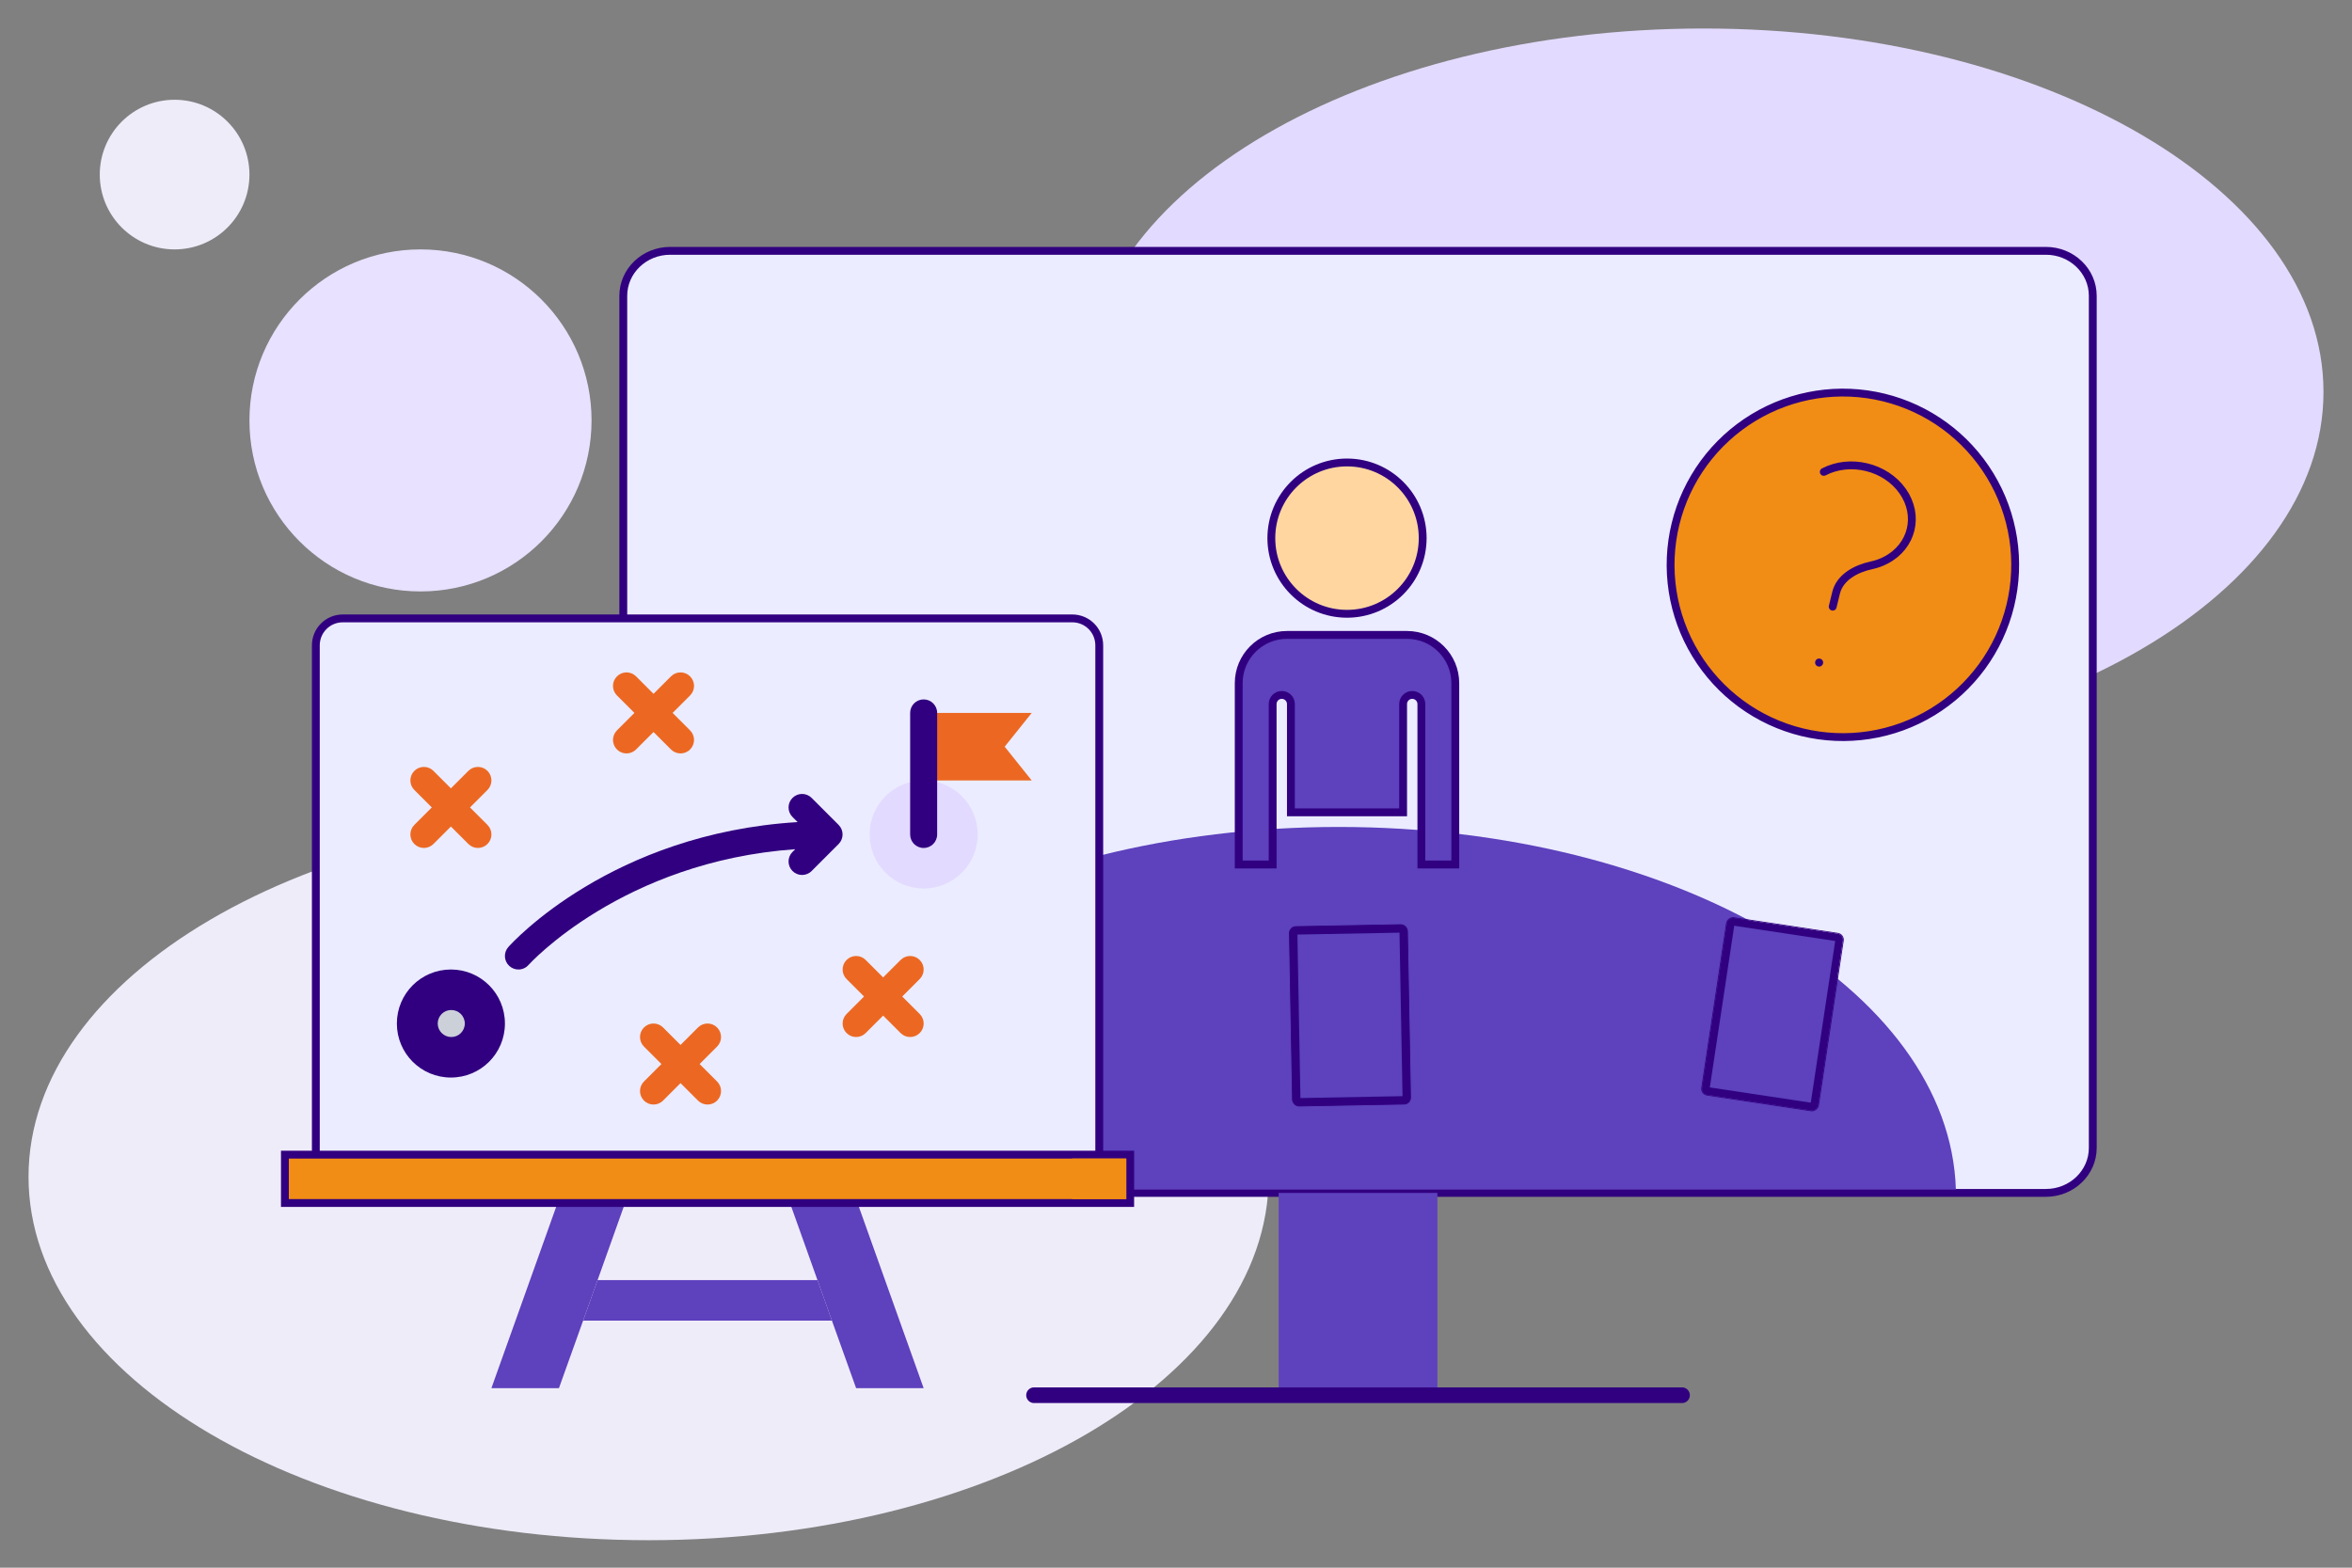
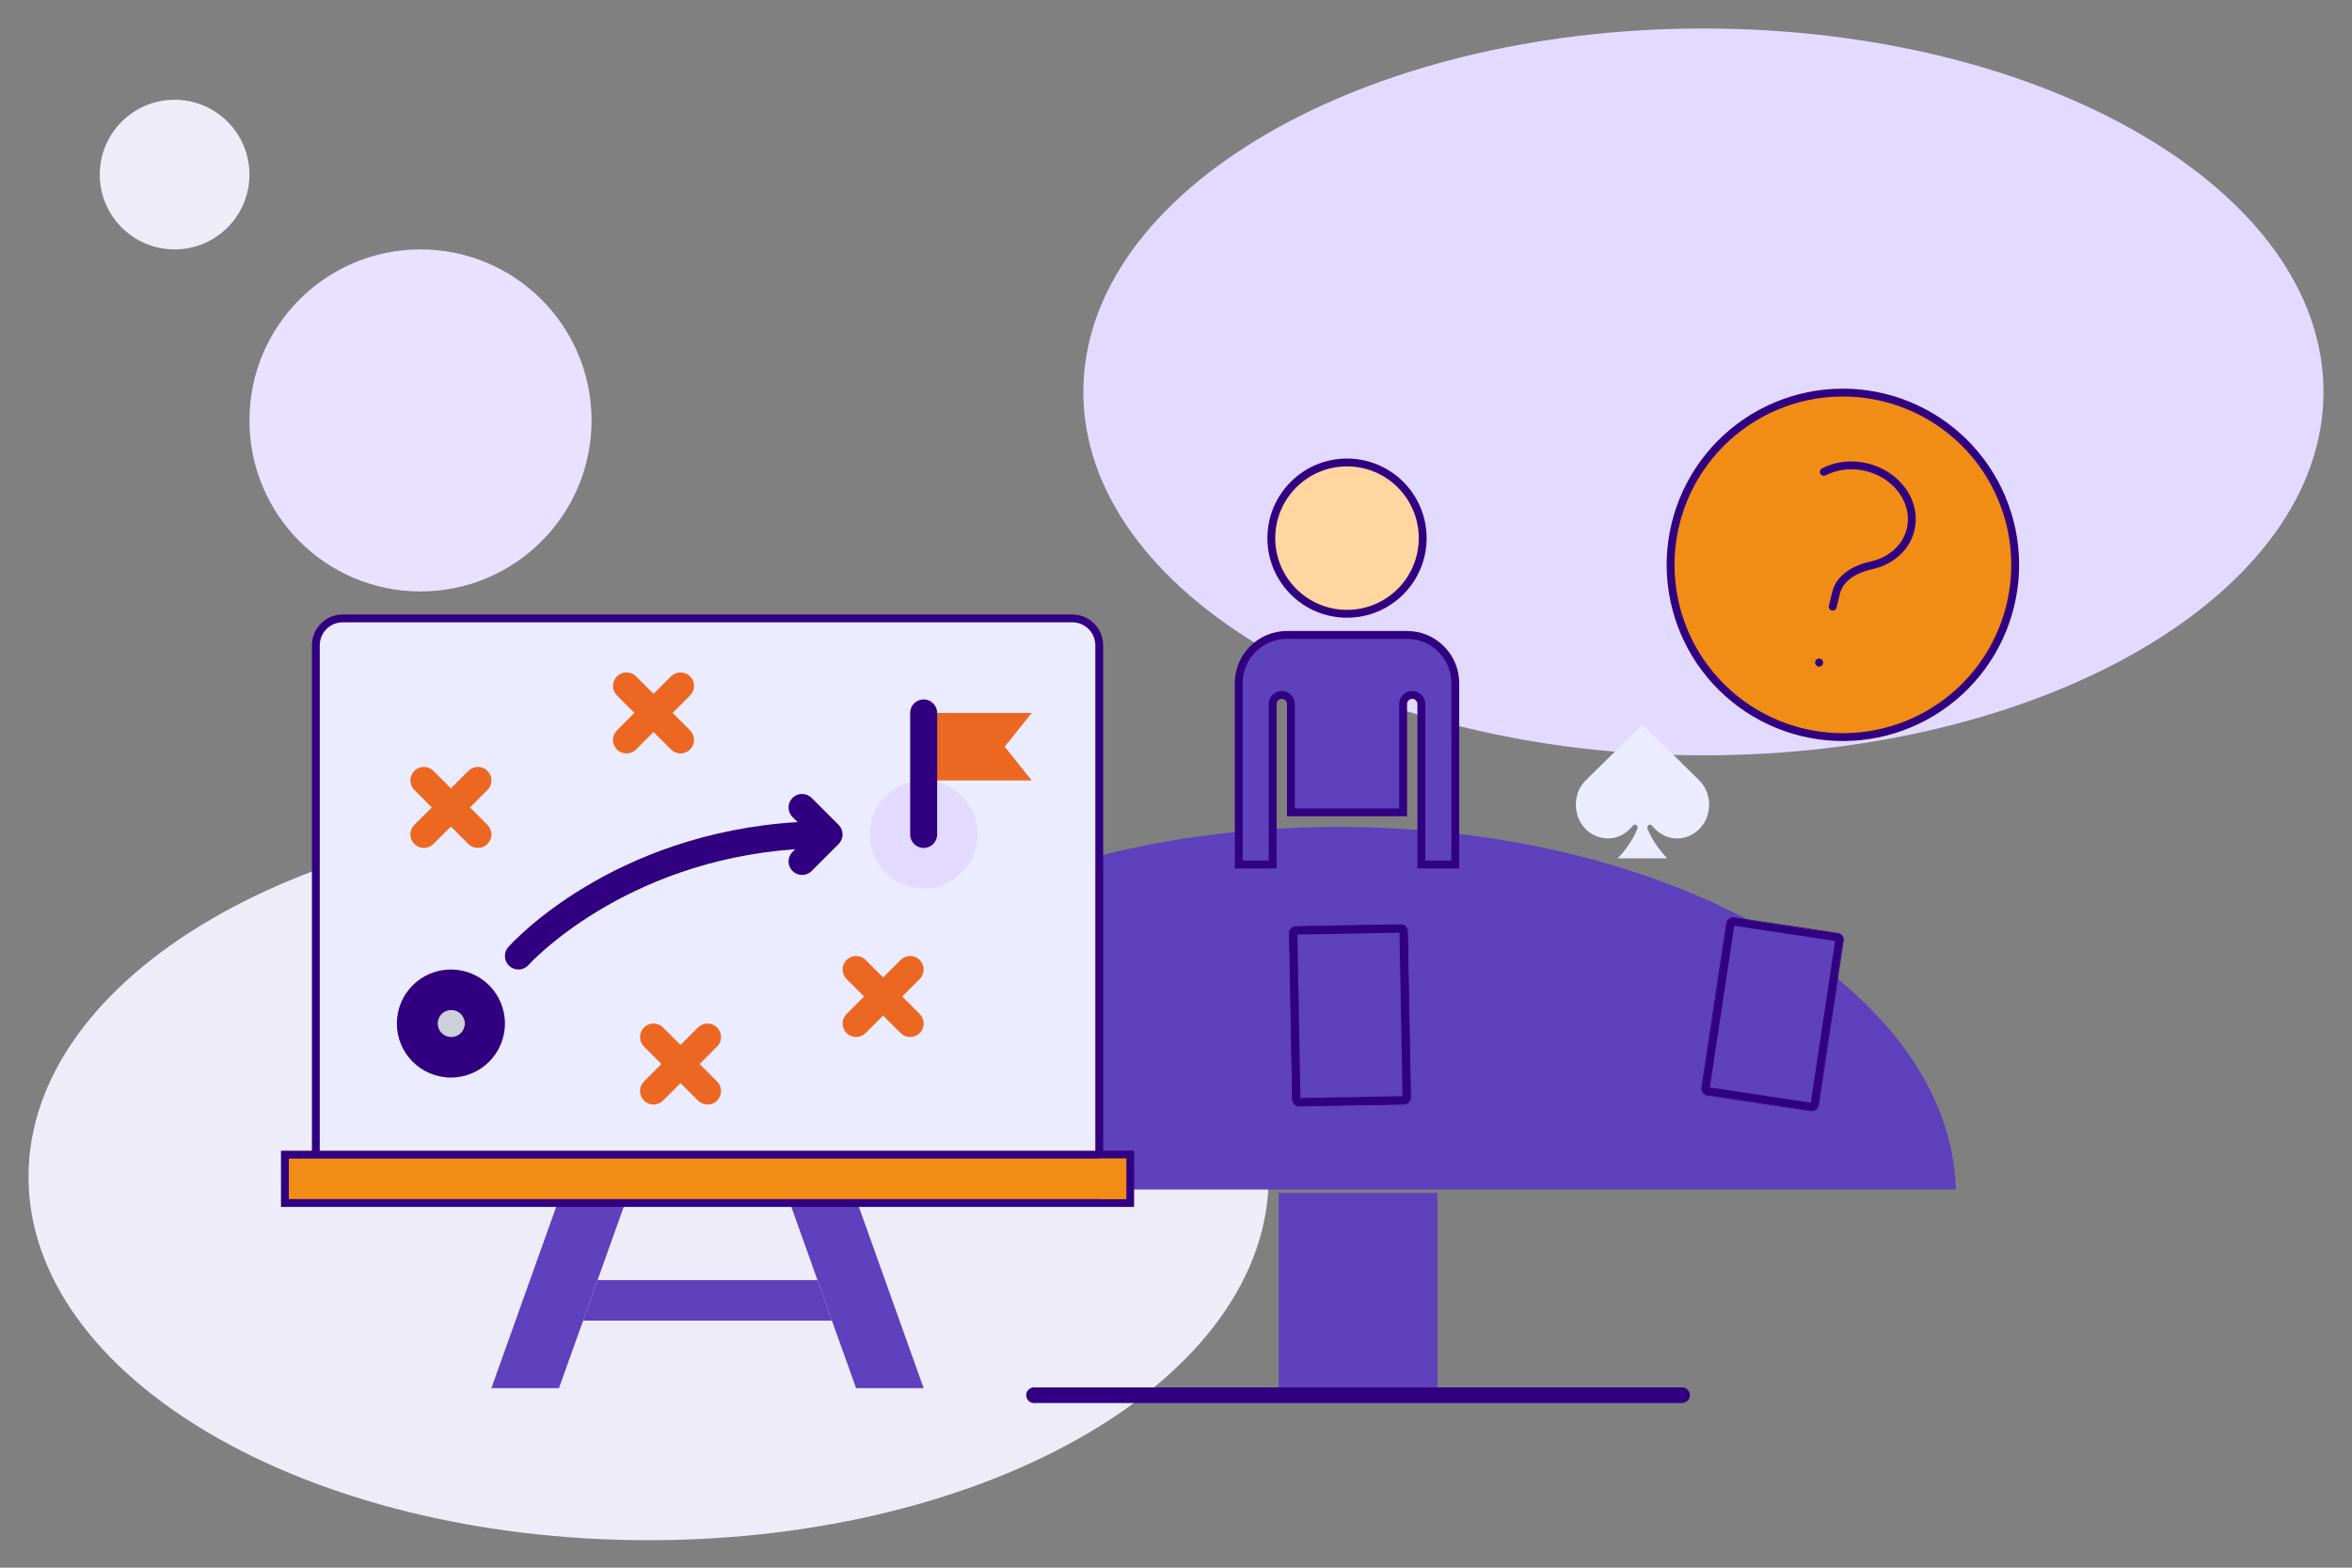
<svg xmlns="http://www.w3.org/2000/svg" width="600" height="400" viewBox="0 0 600 400" fill="none">
  <rect x="0" y="0" width="600" height="400" fill="#808080" stroke="none" />
  <path d="M165.459 207.534C78.097 207.534 7.277 249.049 7.277 300.261C7.277 351.473 78.097 392.988 165.459 392.988C252.82 392.988 323.641 351.473 323.641 300.261C323.641 249.049 252.82 207.534 165.459 207.534Z" fill="#EFECF9" />
  <path d="M434.545 7.272C347.183 7.272 276.363 48.787 276.363 99.999C276.363 151.211 347.183 192.727 434.545 192.727C521.906 192.727 592.727 151.211 592.727 99.999C592.727 48.787 521.906 7.272 434.545 7.272Z" fill="#E3DAFF" />
  <path d="M44.542 25.455C33.998 25.455 25.451 34.002 25.451 44.546C25.451 55.089 33.998 63.637 44.542 63.637C55.086 63.637 63.633 55.089 63.633 44.546C63.633 34.002 55.086 25.455 44.542 25.455Z" fill="#EFECF9" />
  <path d="M107.27 63.636C83.17 63.636 63.633 83.172 63.633 107.272C63.633 131.372 83.17 150.908 107.27 150.908C131.37 150.908 150.906 131.372 150.906 107.272C150.906 83.172 131.37 63.636 107.27 63.636Z" fill="#E8E1FF" />
  <path d="M421.879 214.595C421.27 213.601 420.728 212.568 420.307 211.467C420.164 211.091 420.22 210.769 420.539 210.541C420.86 210.311 421.167 210.379 421.432 210.675C421.527 210.782 421.623 210.886 421.715 210.995C424.964 214.796 430.312 214.93 433.713 211.297C436.873 207.921 436.746 202.325 433.407 199.031C428.721 194.411 424.015 189.813 419.329 185.192C419.046 184.912 418.904 184.956 418.648 185.209C414.023 189.77 409.389 194.321 404.757 198.877C404.455 199.176 404.149 199.477 403.883 199.811C401.201 203.193 401.428 208.211 404.285 211.317C406.541 213.77 410.233 214.628 413.21 213.297C414.513 212.716 415.603 211.853 416.514 210.718C416.763 210.407 417.076 210.293 417.433 210.522C417.759 210.733 417.83 211.074 417.656 211.525C417.369 212.269 417.026 212.986 416.639 213.678C415.56 215.613 414.257 217.367 412.691 219H425.296C425.182 218.871 425.111 218.786 425.034 218.706C423.843 217.454 422.791 216.081 421.878 214.59L421.879 214.595Z" fill="#EBECFF" />
-   <path d="M521.913 64H170.958C164.354 64 159 69.143 159 75.487V292.883C159 299.225 164.354 304.369 170.958 304.369H521.913C528.518 304.369 533.872 299.225 533.872 292.883V75.487C533.872 69.143 528.518 64 521.913 64Z" fill="#EBECFF" stroke="#310080" stroke-width="2" stroke-linecap="round" stroke-linejoin="round" />
  <path d="M366.676 304.375V356H326.188V304.375" fill="#5D41BD" />
  <path d="M263.789 355.992H429.085" stroke="#310080" stroke-width="4" stroke-linecap="round" stroke-linejoin="round" />
  <path d="M343.625 118C354.287 118 362.931 126.643 362.931 137.307C362.93 147.968 354.287 156.611 343.625 156.611C332.963 156.611 324.321 147.968 324.32 137.307C324.32 126.643 332.963 118 343.625 118Z" fill="#FFD6A0" stroke="#310080" stroke-width="2" />
  <path fill-rule="evenodd" clip-rule="evenodd" d="M498.947 303.5H184C185.555 252.255 255.463 211 341.474 211C427.484 211 497.392 252.255 498.947 303.5Z" fill="#5D41BD" />
  <g clip-path="url(#clip0_471_19260)">
    <rect x="219" y="236.467" width="29.924" height="45.598" rx="1.554" transform="rotate(-8.585 219 236.467)" fill="#310080" />
    <path d="M221.211 238.1L246.957 234.213L253.183 275.458L227.437 279.344L221.211 238.1Z" fill="#5D41BD" />
    <path fill-rule="evenodd" clip-rule="evenodd" d="M246.93 234.25L221.248 238.127L227.464 279.307L253.146 275.431L246.93 234.25ZM221.211 238.1L227.437 279.344L253.183 275.458L246.957 234.213L221.211 238.1Z" fill="#00FFC2" fill-opacity="0.1" />
  </g>
  <rect x="218.887" y="236.383" width="30.123" height="45.798" rx="1.654" transform="rotate(-8.585 218.887 236.383)" stroke="#310080" stroke-width="0.199" />
  <g clip-path="url(#clip1_471_19260)">
    <rect width="29.924" height="45.598" rx="1.554" transform="matrix(-0.989 -0.149 -0.149 0.989 470.367 238.467)" fill="#310080" />
    <path d="M468.156 240.1L442.41 236.213L436.184 277.458L461.93 281.344L468.156 240.1Z" fill="#5D41BD" />
    <path fill-rule="evenodd" clip-rule="evenodd" d="M442.437 236.25L468.119 240.127L461.903 281.307L436.221 277.431L442.437 236.25ZM468.156 240.1L461.93 281.344L436.184 277.458L442.41 236.213L468.156 240.1Z" fill="#00FFC2" fill-opacity="0.1" />
  </g>
  <rect x="0.113" y="-0.084" width="30.123" height="45.798" rx="1.654" transform="matrix(-0.989 -0.149 -0.149 0.989 470.58 238.483)" stroke="#310080" stroke-width="0.199" />
  <rect x="328.899" y="236.455" width="30.123" height="45.798" rx="1.654" transform="rotate(-1.058 328.899 236.455)" fill="#310080" />
  <rect x="328.899" y="236.455" width="30.123" height="45.798" rx="1.654" transform="rotate(-1.058 328.899 236.455)" stroke="#310080" stroke-width="0.199" />
  <path d="M330.977 238.461L357.01 237.98L357.78 279.685L331.747 280.166L330.977 238.461Z" fill="#5D41BD" />
  <path fill-rule="evenodd" clip-rule="evenodd" d="M356.978 238.013L331.01 238.493L331.778 280.133L357.747 279.653L356.978 238.013ZM330.977 238.461L331.747 280.166L357.78 279.685L357.01 237.98L330.977 238.461Z" fill="#00FFC2" fill-opacity="0.1" />
  <path d="M358.934 162C365.736 162 371.249 167.512 371.249 174.314V220.576H362.593V179.641C362.593 178.354 361.55 177.313 360.266 177.312C358.979 177.312 357.937 178.354 357.937 179.641V207.266H329.312V179.641C329.312 178.354 328.27 177.312 326.983 177.312C325.699 177.313 324.655 178.354 324.655 179.641V220.576H316V174.314C316 167.512 321.513 162 328.315 162H358.934Z" fill="#5D41BD" stroke="#310080" stroke-width="2" />
  <path d="M459.762 186.583C483.212 192.305 506.861 177.933 512.583 154.483C518.305 131.033 503.934 107.384 480.484 101.662C457.034 95.94 433.385 110.311 427.662 133.761C421.94 157.211 436.311 180.86 459.762 186.583Z" fill="#F18D15" />
  <path d="M465.25 120.405C471.992 116.898 481.008 119.098 485.377 125.316C489.751 131.537 487.827 139.422 481.079 142.928C479.909 143.543 478.661 143.978 477.388 144.25C473.436 145.1 469.352 147.311 468.394 151.24L467.525 154.798M512.827 154.541C511.459 160.149 508.999 165.432 505.589 170.09C502.179 174.746 497.884 178.686 492.952 181.684C488.019 184.681 482.544 186.678 476.84 187.561C471.135 188.442 465.313 188.192 459.705 186.823C454.098 185.455 448.815 182.995 444.157 179.585C439.501 176.175 435.561 171.881 432.563 166.948C429.566 162.015 427.568 156.54 426.686 150.836C425.805 145.132 426.055 139.309 427.424 133.702C430.187 122.376 437.337 112.613 447.299 106.56C457.261 100.505 469.22 98.656 480.545 101.42C491.871 104.184 501.634 111.333 507.687 121.295C513.742 131.257 515.591 143.216 512.827 154.541ZM464.047 169.03L464.085 169.04L464.075 169.078L464.038 169.069L464.047 169.03Z" stroke="#310080" stroke-width="2" stroke-linecap="round" stroke-linejoin="round" />
  <path d="M280.421 164.675V295.611H80.57V164.675C80.57 160.85 83.638 157.783 87.462 157.783H273.53C277.354 157.783 280.421 160.85 280.421 164.675Z" fill="#EBECFF" stroke="#310080" stroke-width="2" />
  <path d="M152.444 326.623H208.541L212.227 336.96H148.758L152.444 326.623Z" fill="#5D41BD" />
  <path d="M159.816 305.947L152.442 326.622L148.756 336.959L142.588 354.187H125.359L142.588 305.947H159.816Z" fill="#5D41BD" />
  <path d="M218.393 305.947L235.621 354.187H218.393L212.225 336.959L208.538 326.622L201.164 305.947H218.393Z" fill="#5D41BD" />
  <path d="M288.313 294.611V306.948H72.68V294.611H288.313Z" fill="#F18D15" stroke="#310080" stroke-width="2" />
-   <path d="M280.423 295.611H273.531V305.948H287.314V295.611H280.423Z" fill="#F18D15" />
+   <path d="M280.423 295.611V305.948H287.314V295.611H280.423Z" fill="#F18D15" />
  <path d="M263.191 181.904L256.299 190.519L263.191 199.133H235.625V181.904H263.191Z" fill="#EC6822" />
  <path d="M249.409 212.912C249.409 220.537 243.252 226.695 235.627 226.695C228.002 226.695 221.844 220.537 221.844 212.912C221.844 205.287 228.002 199.129 235.627 199.129C243.252 199.129 249.409 205.287 249.409 212.912Z" fill="#E3DAFF" />
  <path d="M115.025 247.371C122.65 247.371 128.808 253.529 128.808 261.154C128.808 268.779 122.65 274.937 115.025 274.937C107.4 274.937 101.242 268.779 101.242 261.154C101.242 253.529 107.4 247.371 115.025 247.371Z" fill="#310080" />
  <path d="M235.625 216.362C233.719 216.362 232.18 214.822 232.18 212.916V181.905C232.18 179.998 233.719 178.459 235.625 178.459C237.532 178.459 239.071 179.998 239.071 181.905V212.916C239.071 214.822 237.532 216.362 235.625 216.362Z" fill="#310080" />
  <path d="M214.68 214.23C215.029 213.391 215.029 212.438 214.68 211.599C214.506 211.175 214.253 210.791 213.933 210.475L207.045 203.587C205.698 202.239 203.521 202.239 202.173 203.587C200.825 204.935 200.825 207.112 202.173 208.459L203.472 209.758C156.05 212.667 130.782 240.394 129.675 241.638C128.412 243.058 128.538 245.238 129.961 246.5C130.616 247.086 131.437 247.372 132.249 247.372C133.197 247.372 134.144 246.983 134.824 246.214C135.071 245.935 158.829 219.803 202.866 216.677L202.173 217.37C200.825 218.717 200.825 220.895 202.173 222.242C202.844 222.913 203.728 223.252 204.609 223.252C205.491 223.252 206.374 222.913 207.045 222.242L213.933 215.354C214.253 215.038 214.506 214.654 214.68 214.23Z" fill="#310080" />
  <path d="M115.127 264.602C113.222 264.602 111.664 263.063 111.664 261.157C111.664 259.252 113.187 257.711 115.09 257.711H115.127C117.029 257.711 118.572 259.252 118.572 261.157C118.572 263.063 117.029 264.602 115.127 264.602Z" fill="#CCD1D9" />
  <path d="M124.354 196.692C123.006 195.345 120.829 195.345 119.481 196.692L115.026 201.148L110.571 196.692C109.223 195.345 107.046 195.345 105.698 196.692C104.351 198.04 104.351 200.217 105.698 201.565L110.153 206.02L105.698 210.475C104.351 211.823 104.351 214 105.698 215.348C106.37 216.019 107.253 216.357 108.134 216.357C109.016 216.357 109.899 216.019 110.571 215.348L115.026 210.892L119.481 215.348C120.152 216.019 121.036 216.357 121.917 216.357C122.799 216.357 123.682 216.019 124.354 215.348C125.701 214 125.701 211.823 124.354 210.475L119.898 206.02L124.354 201.565C125.701 200.217 125.701 198.04 124.354 196.692Z" fill="#EC6822" />
  <path d="M171.169 191.23C171.84 191.902 172.723 192.24 173.605 192.24C174.486 192.24 175.37 191.902 176.041 191.23C177.389 189.883 177.389 187.706 176.041 186.358L171.586 181.903L176.041 177.448C177.389 176.1 177.389 173.923 176.041 172.575C174.693 171.228 172.516 171.228 171.169 172.575L166.713 177.03L162.258 172.575C160.911 171.228 158.733 171.228 157.386 172.575C156.038 173.923 156.038 176.1 157.386 177.448L161.841 181.903L157.386 186.358C156.038 187.706 156.038 189.883 157.386 191.23C158.057 191.902 158.94 192.24 159.822 192.24C160.704 192.24 161.587 191.902 162.258 191.23L166.713 186.775L171.169 191.23Z" fill="#EC6822" />
  <path d="M182.932 262.163C181.584 260.815 179.407 260.815 178.059 262.163L173.604 266.618L169.149 262.163C167.801 260.815 165.624 260.815 164.276 262.163C162.929 263.511 162.929 265.688 164.276 267.036L168.732 271.491L164.276 275.946C162.929 277.294 162.929 279.471 164.276 280.818C164.948 281.49 165.831 281.828 166.713 281.828C167.594 281.828 168.478 281.49 169.149 280.818L173.604 276.363L178.059 280.818C178.731 281.49 179.614 281.828 180.495 281.828C181.377 281.828 182.26 281.49 182.932 280.818C184.279 279.471 184.279 277.294 182.932 275.946L178.476 271.491L182.932 267.036C184.279 265.688 184.279 263.511 182.932 262.163Z" fill="#EC6822" />
  <path d="M230.164 254.262L234.619 249.807C235.967 248.459 235.967 246.282 234.619 244.935C233.271 243.587 231.094 243.587 229.747 244.935L225.292 249.39L220.836 244.935C219.489 243.587 217.312 243.587 215.964 244.935C214.616 246.282 214.616 248.459 215.964 249.807L220.419 254.262L215.964 258.717C214.616 260.065 214.616 262.242 215.964 263.59C216.635 264.261 217.518 264.599 218.4 264.599C219.282 264.599 220.165 264.261 220.836 263.59L225.292 259.135L229.747 263.59C230.418 264.261 231.301 264.599 232.183 264.599C233.065 264.599 233.948 264.261 234.619 263.59C235.967 262.242 235.967 260.065 234.619 258.717L230.164 254.262Z" fill="#EC6822" />
  <defs>
    <clipPath id="clip0_471_19260">
-       <rect x="219" y="236.467" width="29.924" height="45.598" rx="1.554" transform="rotate(-8.585 219 236.467)" fill="white" />
-     </clipPath>
+       </clipPath>
    <clipPath id="clip1_471_19260">
      <rect width="29.924" height="45.598" rx="1.554" transform="matrix(-0.989 -0.149 -0.149 0.989 470.367 238.467)" fill="white" />
    </clipPath>
  </defs>
</svg>